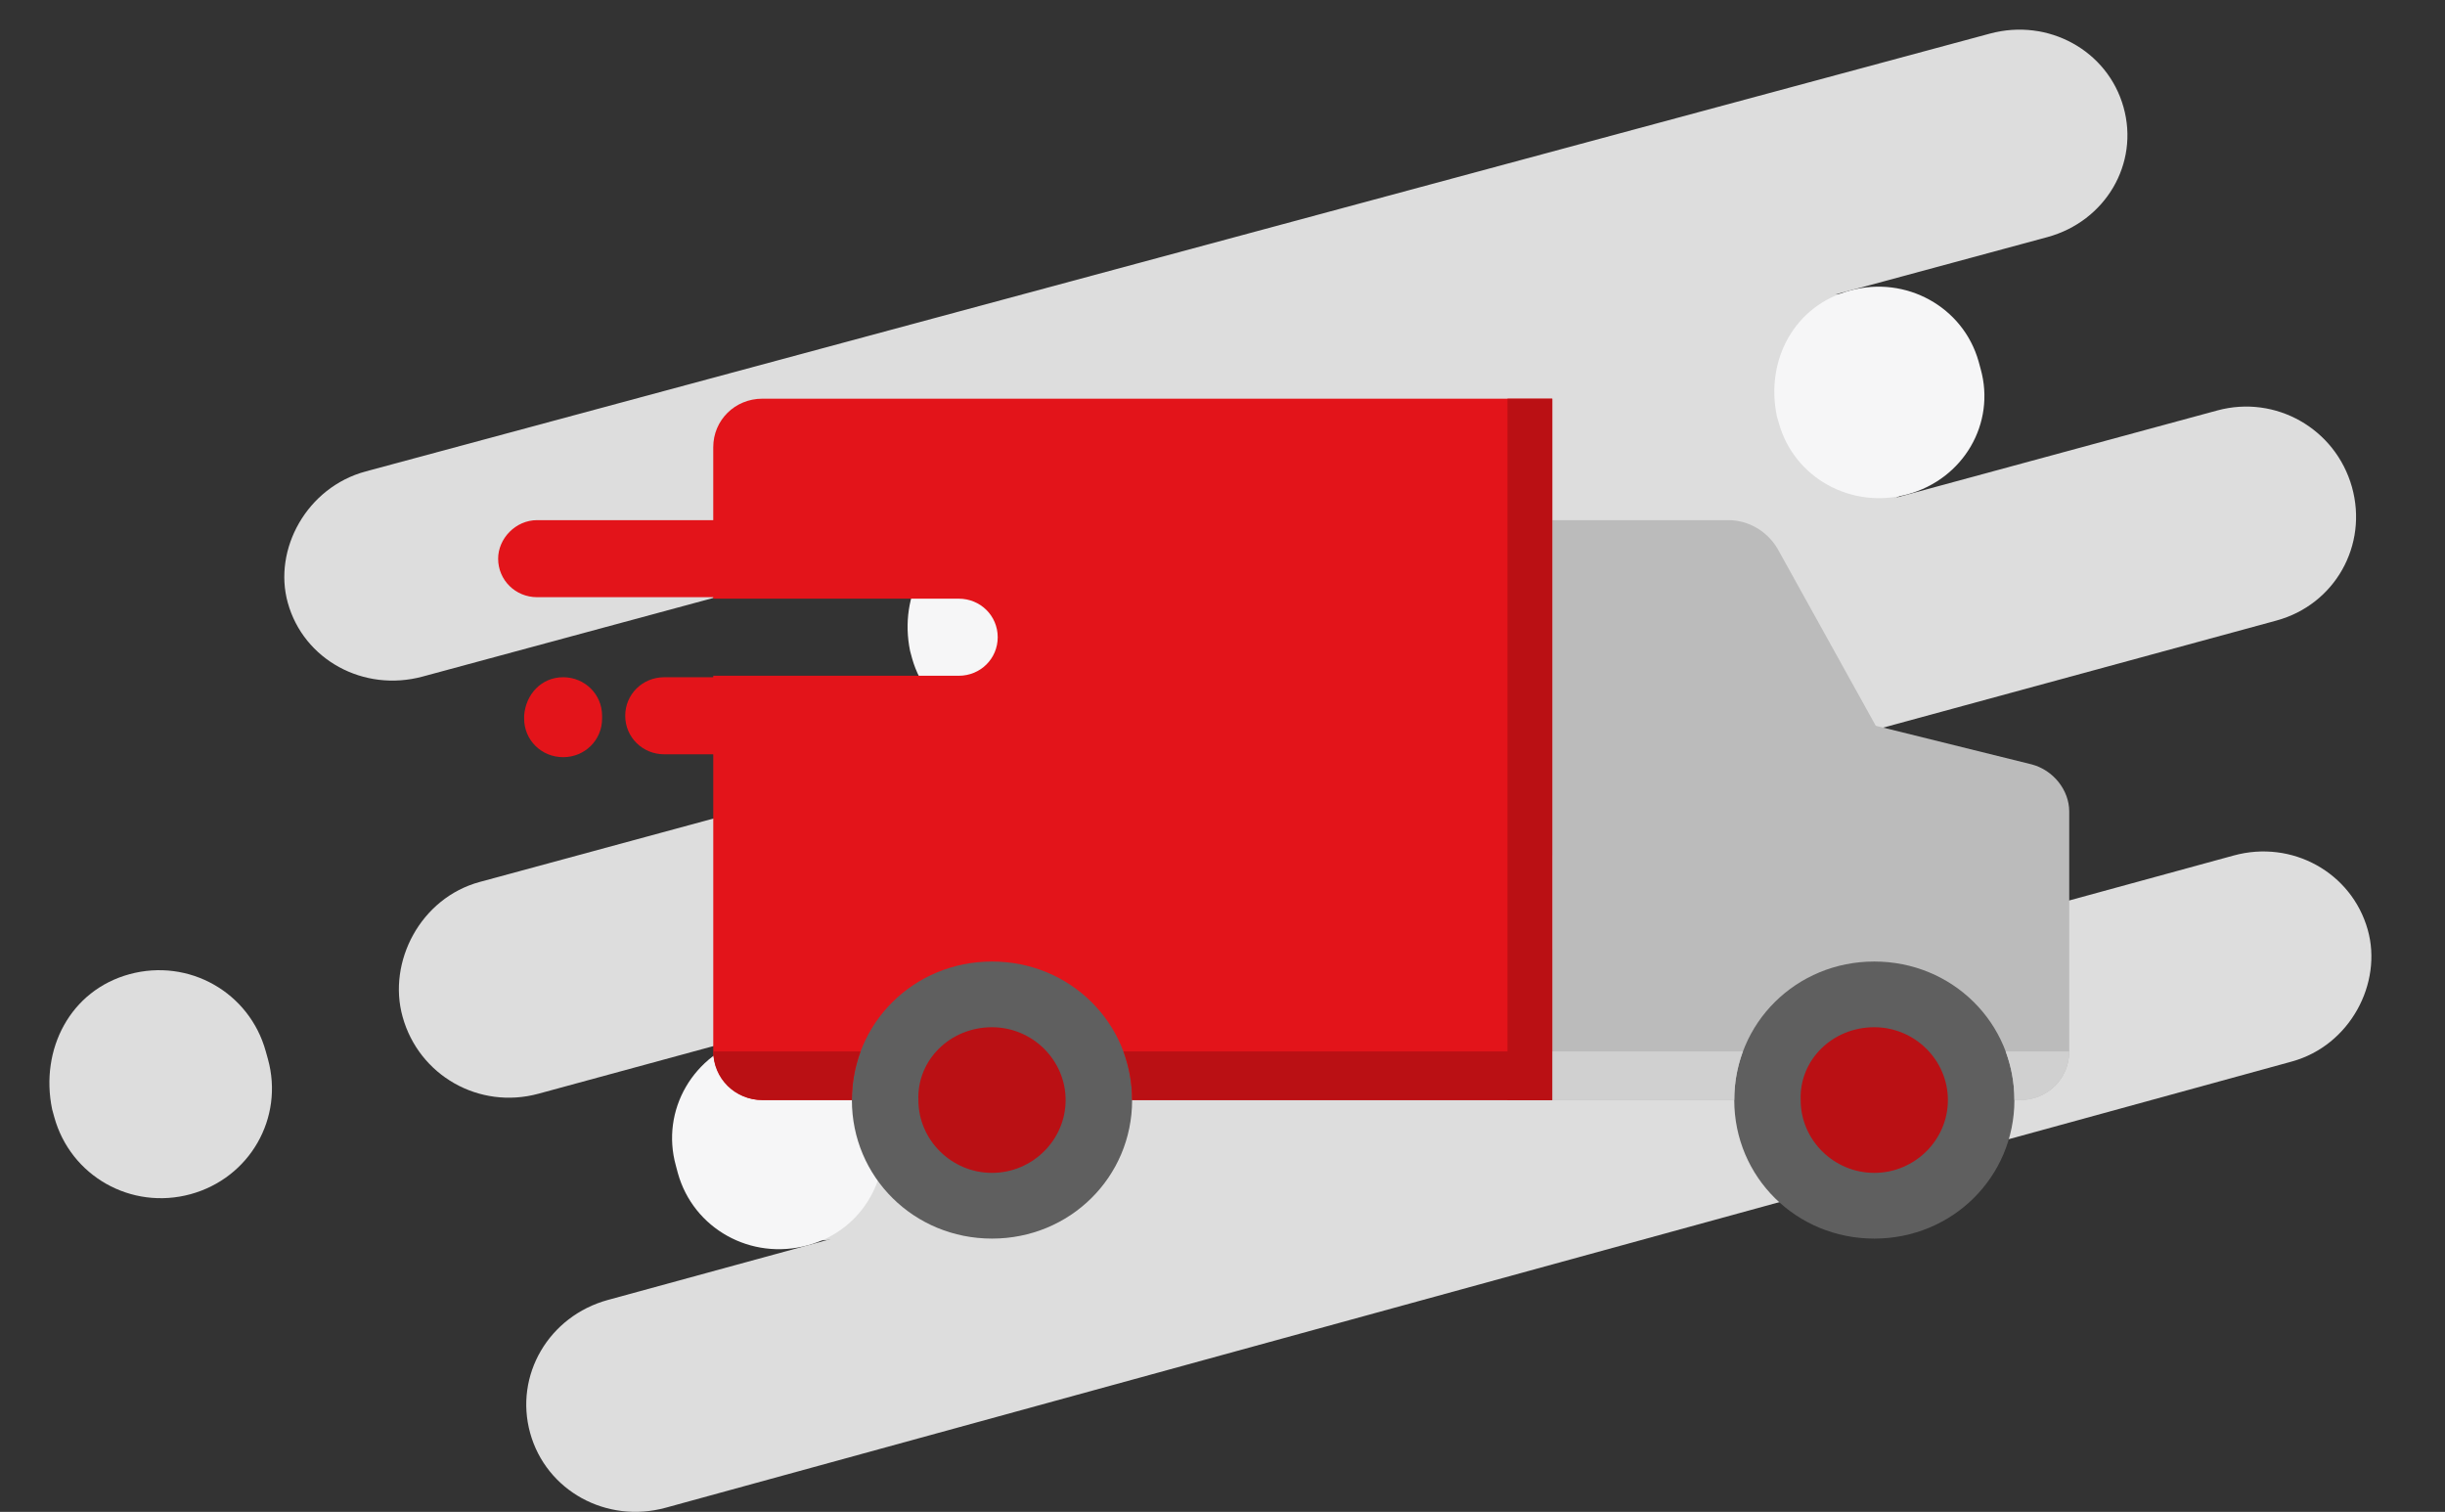
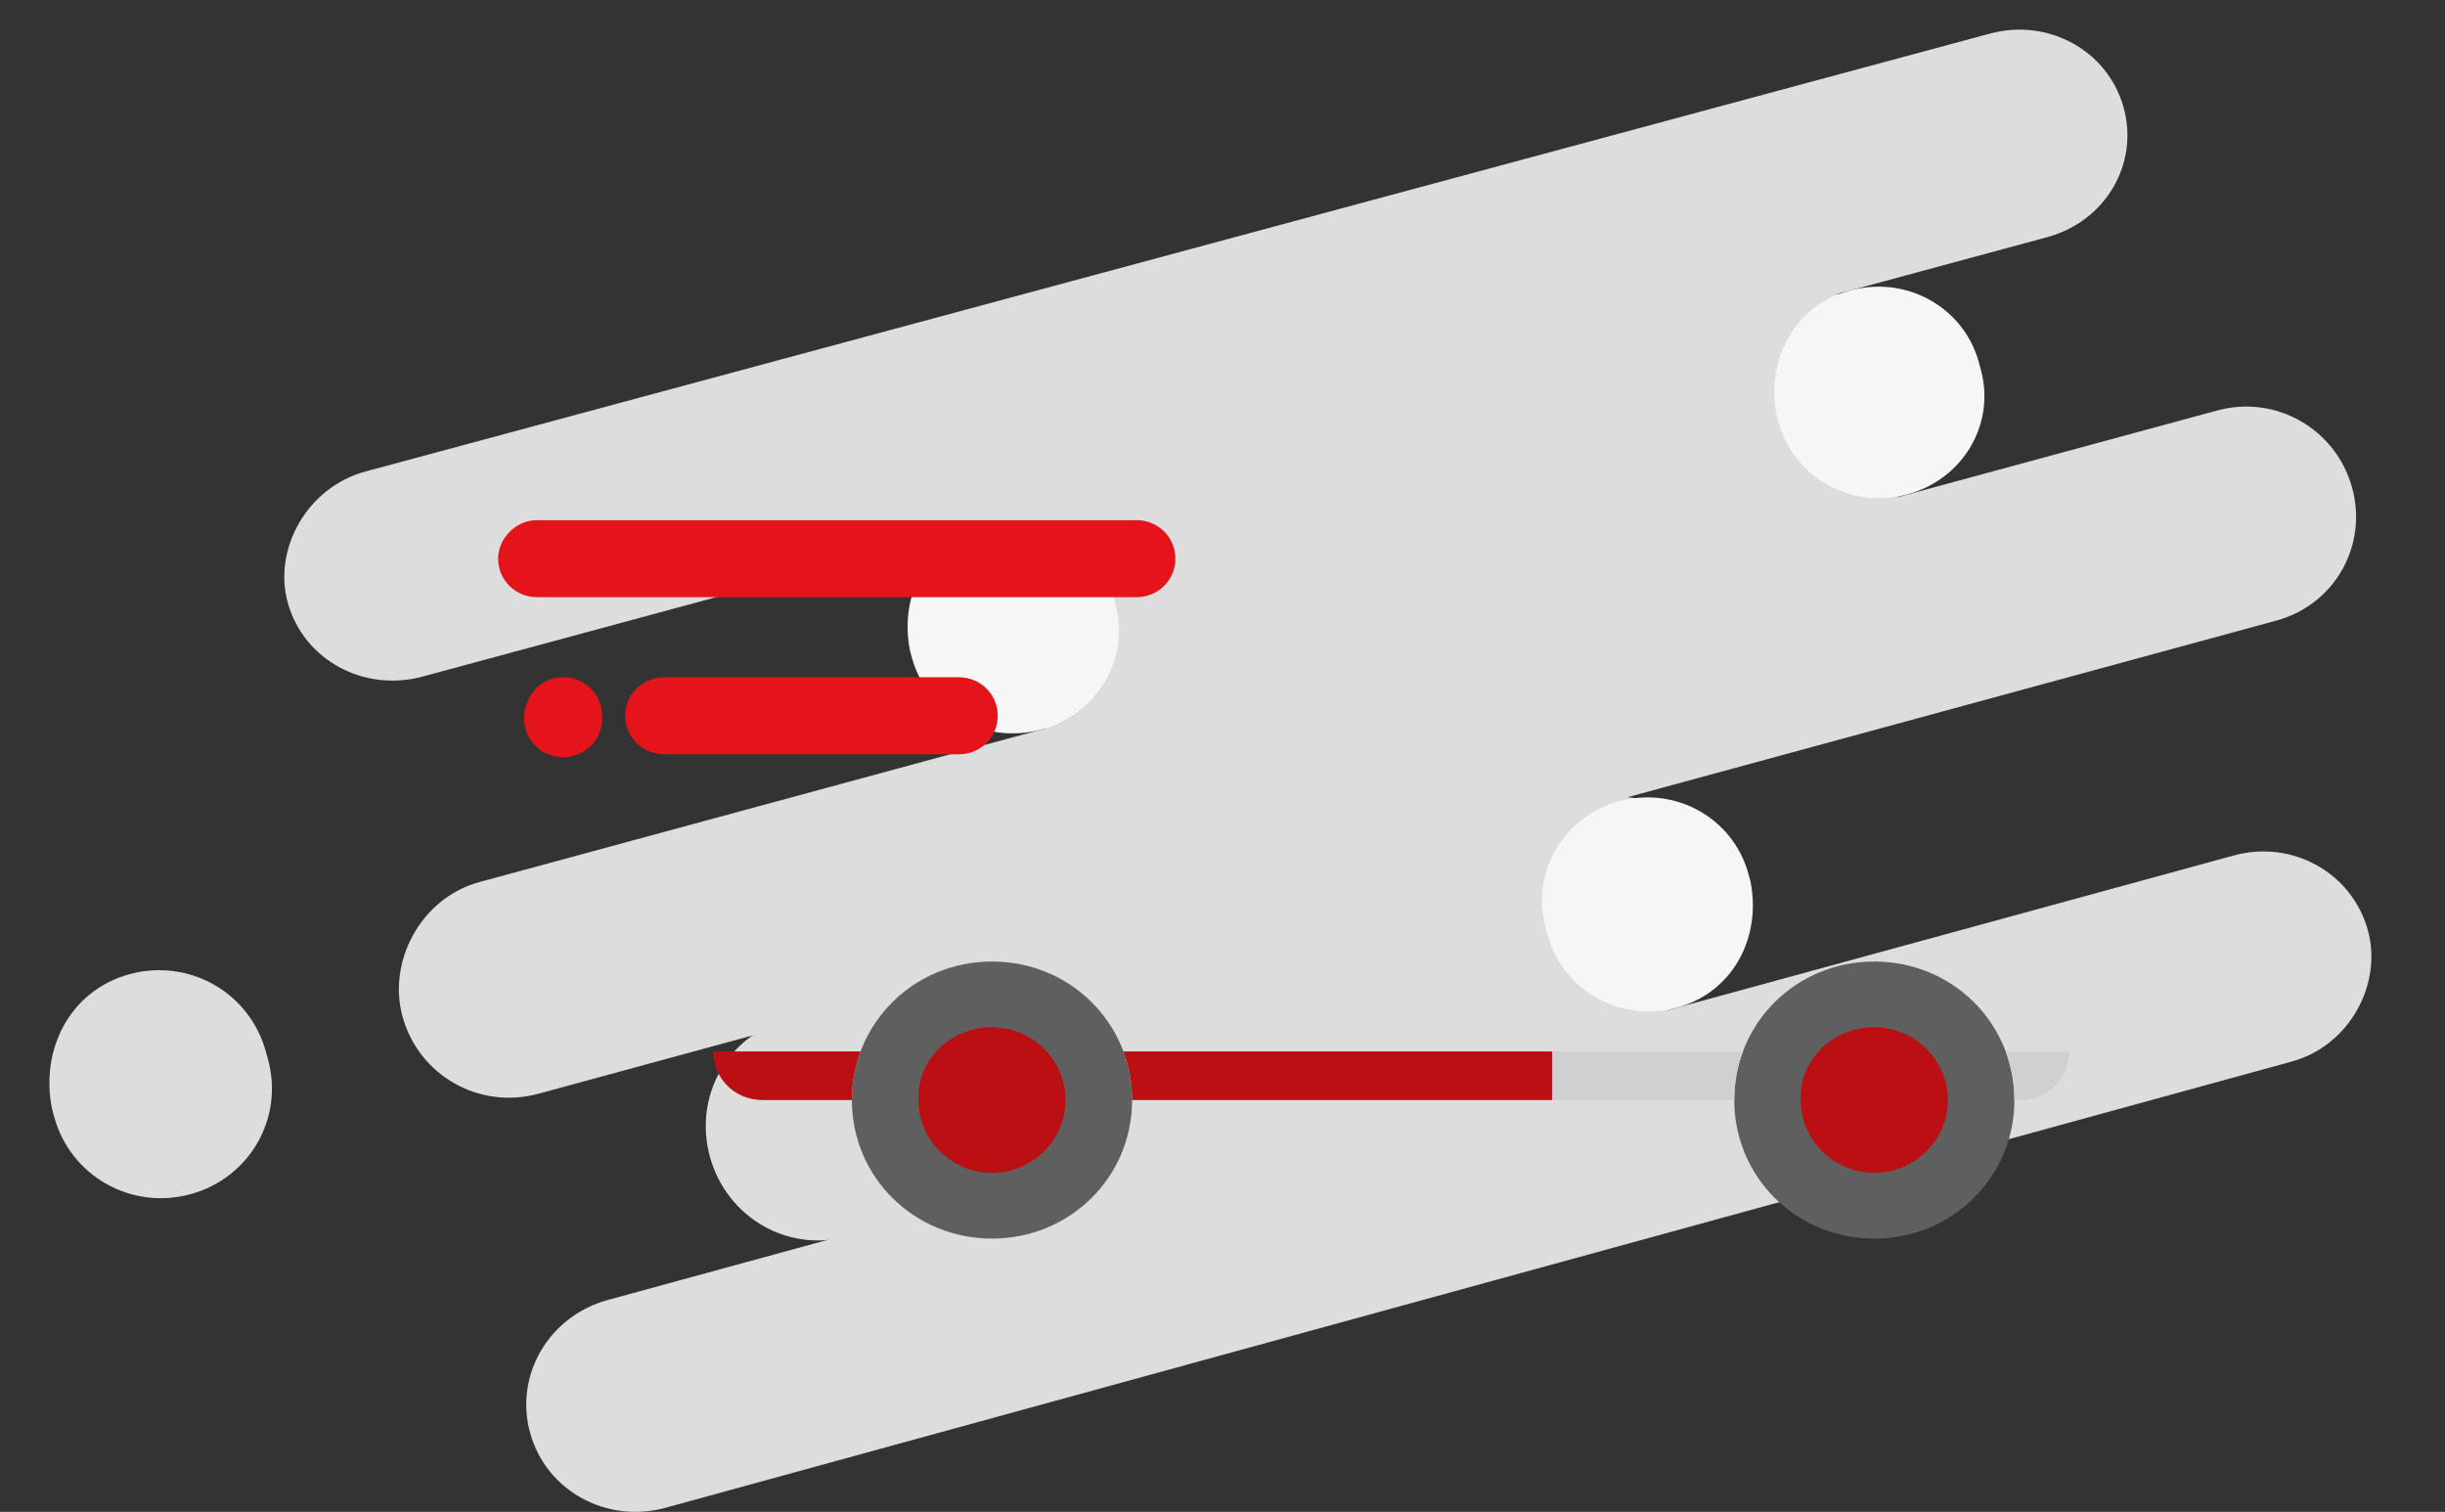
<svg xmlns="http://www.w3.org/2000/svg" version="1.1" id="Capa_1" x="0px" y="0px" width="247.445px" height="153.004px" viewBox="0 0 247.445 153.004" enable-background="new 0 0 247.445 153.004" xml:space="preserve">
  <rect x="0" y="0" width="247.445" height="153.004" fill="#333333" stroke="none" />
  <g>
    <g>
      <path fill="#DDDDDD" d="M37.015,47.709l164.38-44.31c5.891-1.59,11.9,1.709,13.51,7.43c1.621,5.721-1.811,11.57-7.709,13.17    L42.774,68.47c-5.979,1.619-12.05-1.701-13.649-7.471C27.625,55.608,31.035,49.319,37.015,47.709z" />
      <path fill="#DDDDDD" d="M231.945,107.429l-164.58,45.16c-5.99,1.641-12.091-1.72-13.711-7.56c-1.619-5.851,1.881-11.83,7.87-13.47    l164.54-44.98c5.9-1.62,11.93,1.721,13.561,7.51C241.154,99.489,237.844,105.81,231.945,107.429z" />
      <path fill="#DDDDDD" d="M48.545,89.259l175.859-47.72c5.9-1.601,11.951,1.841,13.621,7.74c1.658,5.899-1.721,11.909-7.631,13.521    l-175.9,47.889c-5.99,1.631-12.1-1.83-13.75-7.789C39.194,97.339,42.564,90.88,48.545,89.259z" />
      <path fill="#DDDDDD" d="M102.705,51.979l80.689-21.83c5.92-1.6,11.971,1.85,13.631,7.75c1.67,5.9-1.73,11.91-7.641,13.52    l-80.721,21.91c-5.959,1.62-12.049-1.84-13.709-7.77C93.305,59.63,96.744,53.589,102.705,51.979z" />
      <path fill="#DDDDDD" d="M167.015,102.909l-81.3,22.23c-6,1.64-12.16-1.931-13.86-8.041c-1.69-6.1,1.75-12.289,7.75-13.92    l81.28-22.14c5.96-1.63,12.08,1.931,13.779,8C176.375,95.119,172.975,101.279,167.015,102.909z" />
      <path fill="#DDDDDD" d="M13.115,98.589c6.01-1.63,12.129,1.84,13.779,7.801l0.221,0.789c1.649,5.961-1.83,12.041-7.841,13.68    c-6,1.631-12.13-1.829-13.78-7.799l-0.22-0.801C4.024,106.188,7.115,100.22,13.115,98.589z" />
      <path fill="#F6F6F7" d="M99.604,53.099c5.71-1.539,11.511,1.66,13.06,7.211l0.211,0.74c1.549,5.549-1.78,11.229-7.49,12.779    c-5.711,1.551-11.53-1.65-13.08-7.21l-0.2-0.739C90.935,60.22,93.885,54.649,99.604,53.099z" />
      <path fill="#F6F6F7" d="M169.725,101.979c-5.689,1.56-11.51-1.68-13.07-7.28l-0.21-0.74c-1.569-5.601,1.729-11.319,7.421-12.87    c5.689-1.55,11.489,1.68,13.059,7.27l0.211,0.75C178.324,94.81,175.414,100.419,169.725,101.979z" />
      <path fill="#F6F6F7" d="M187.244,29.399c5.66-1.541,11.439,1.66,13,7.18l0.201,0.74c1.559,5.52-1.73,11.17-7.4,12.71    s-11.451-1.649-13.01-7.181l-0.211-0.74C178.654,36.479,181.564,30.929,187.244,29.399z" />
-       <path fill="#F6F6F7" d="M81.744,126.029c-5.729,1.569-11.57-1.671-13.14-7.3l-0.2-0.75c-1.57-5.621,1.77-11.371,7.51-12.93    c5.73-1.561,11.561,1.68,13.131,7.299l0.199,0.75C90.435,118.819,87.484,124.47,81.744,126.029z" />
    </g>
    <g>
-       <path fill="#BBBBBB" d="M157.095,111.329h47.351c2.779,0,4.969-2.17,4.969-4.92V82.13c0-2.171-1.609-4.191-3.799-4.771    l-15.781-3.909l-9.939-17.92c-1.02-1.74-2.92-2.89-4.971-2.89h-17.829V111.329L157.095,111.329z" />
-       <path fill="#E3141A" d="M77.154,111.329h79.94v-70.98h-79.94c-2.77,0-4.97,2.17-4.97,4.91v15.33h24.851    c2.189,0,3.939,1.73,3.939,3.9s-1.75,3.9-3.939,3.9H72.185v37.879C72.185,109.159,74.524,111.329,77.154,111.329z" />
      <path fill="#5F5F5F" d="M100.395,97.31c7.891,0,14.18,6.209,14.18,14.02c0,7.801-6.289,14.02-14.18,14.02    s-14.18-6.219-14.18-14.02C86.215,103.519,92.504,97.31,100.395,97.31z" />
      <path fill="#BA1014" d="M100.395,103.959c4.09,0,7.45,3.32,7.45,7.37s-3.36,7.37-7.45,7.37s-7.45-3.32-7.45-7.37    C92.795,107.279,96.154,103.959,100.395,103.959z" />
      <path fill="#5F5F5F" d="M189.684,97.31c7.891,0,14.182,6.209,14.182,14.02c0,7.801-6.291,14.02-14.182,14.02    c-7.889,0-14.169-6.219-14.169-14.02C175.515,103.519,181.795,97.31,189.684,97.31z" />
      <path fill="#BA1014" d="M189.684,103.959c4.092,0,7.451,3.32,7.451,7.37s-3.359,7.37-7.451,7.37c-4.09,0-7.449-3.32-7.449-7.37    C182.084,107.279,185.445,103.959,189.684,103.959z" />
      <g>
        <path fill="#E3141A" d="M54.365,52.64h60.639c2.201,0,3.951,1.729,3.951,3.899s-1.75,3.899-3.951,3.899H54.365     c-2.201,0-3.951-1.729-3.951-3.899C50.414,54.519,52.164,52.64,54.365,52.64z" />
        <path fill="#E3141A" d="M67.225,68.539h29.811c2.189,0,3.939,1.729,3.939,3.899s-1.75,3.9-3.939,3.9H67.225     c-2.2,0-3.95-1.73-3.95-3.9S65.024,68.539,67.225,68.539z" />
        <path fill="#E3141A" d="M56.994,68.539c2.19,0,3.94,1.729,3.94,3.899v0.291c0,2.17-1.75,3.899-3.94,3.899     c-2.199,0-3.949-1.729-3.949-3.899v-0.291C53.194,70.269,54.795,68.539,56.994,68.539z" />
      </g>
      <g>
        <path fill="#BA1014" d="M157.095,106.409h-43.4c0.58,1.59,0.88,3.18,0.88,4.92h42.521V106.409z" />
        <path fill="#BA1014" d="M86.215,111.329c0-1.74,0.3-3.33,0.88-4.92h-14.91c0,2.75,2.2,4.92,4.97,4.92H86.215z" />
      </g>
      <g>
        <path fill="#D0D0D0" d="M157.095,106.409v4.92h18.42c0-1.74,0.29-3.33,0.87-4.92H157.095z" />
        <path fill="#D0D0D0" d="M202.984,106.409c0.58,1.59,0.881,3.18,0.881,4.92h0.58c2.779,0,4.969-2.17,4.969-4.92H202.984z" />
      </g>
-       <rect x="152.564" y="40.349" fill="#BA1014" width="4.53" height="70.98" />
    </g>
  </g>
</svg>